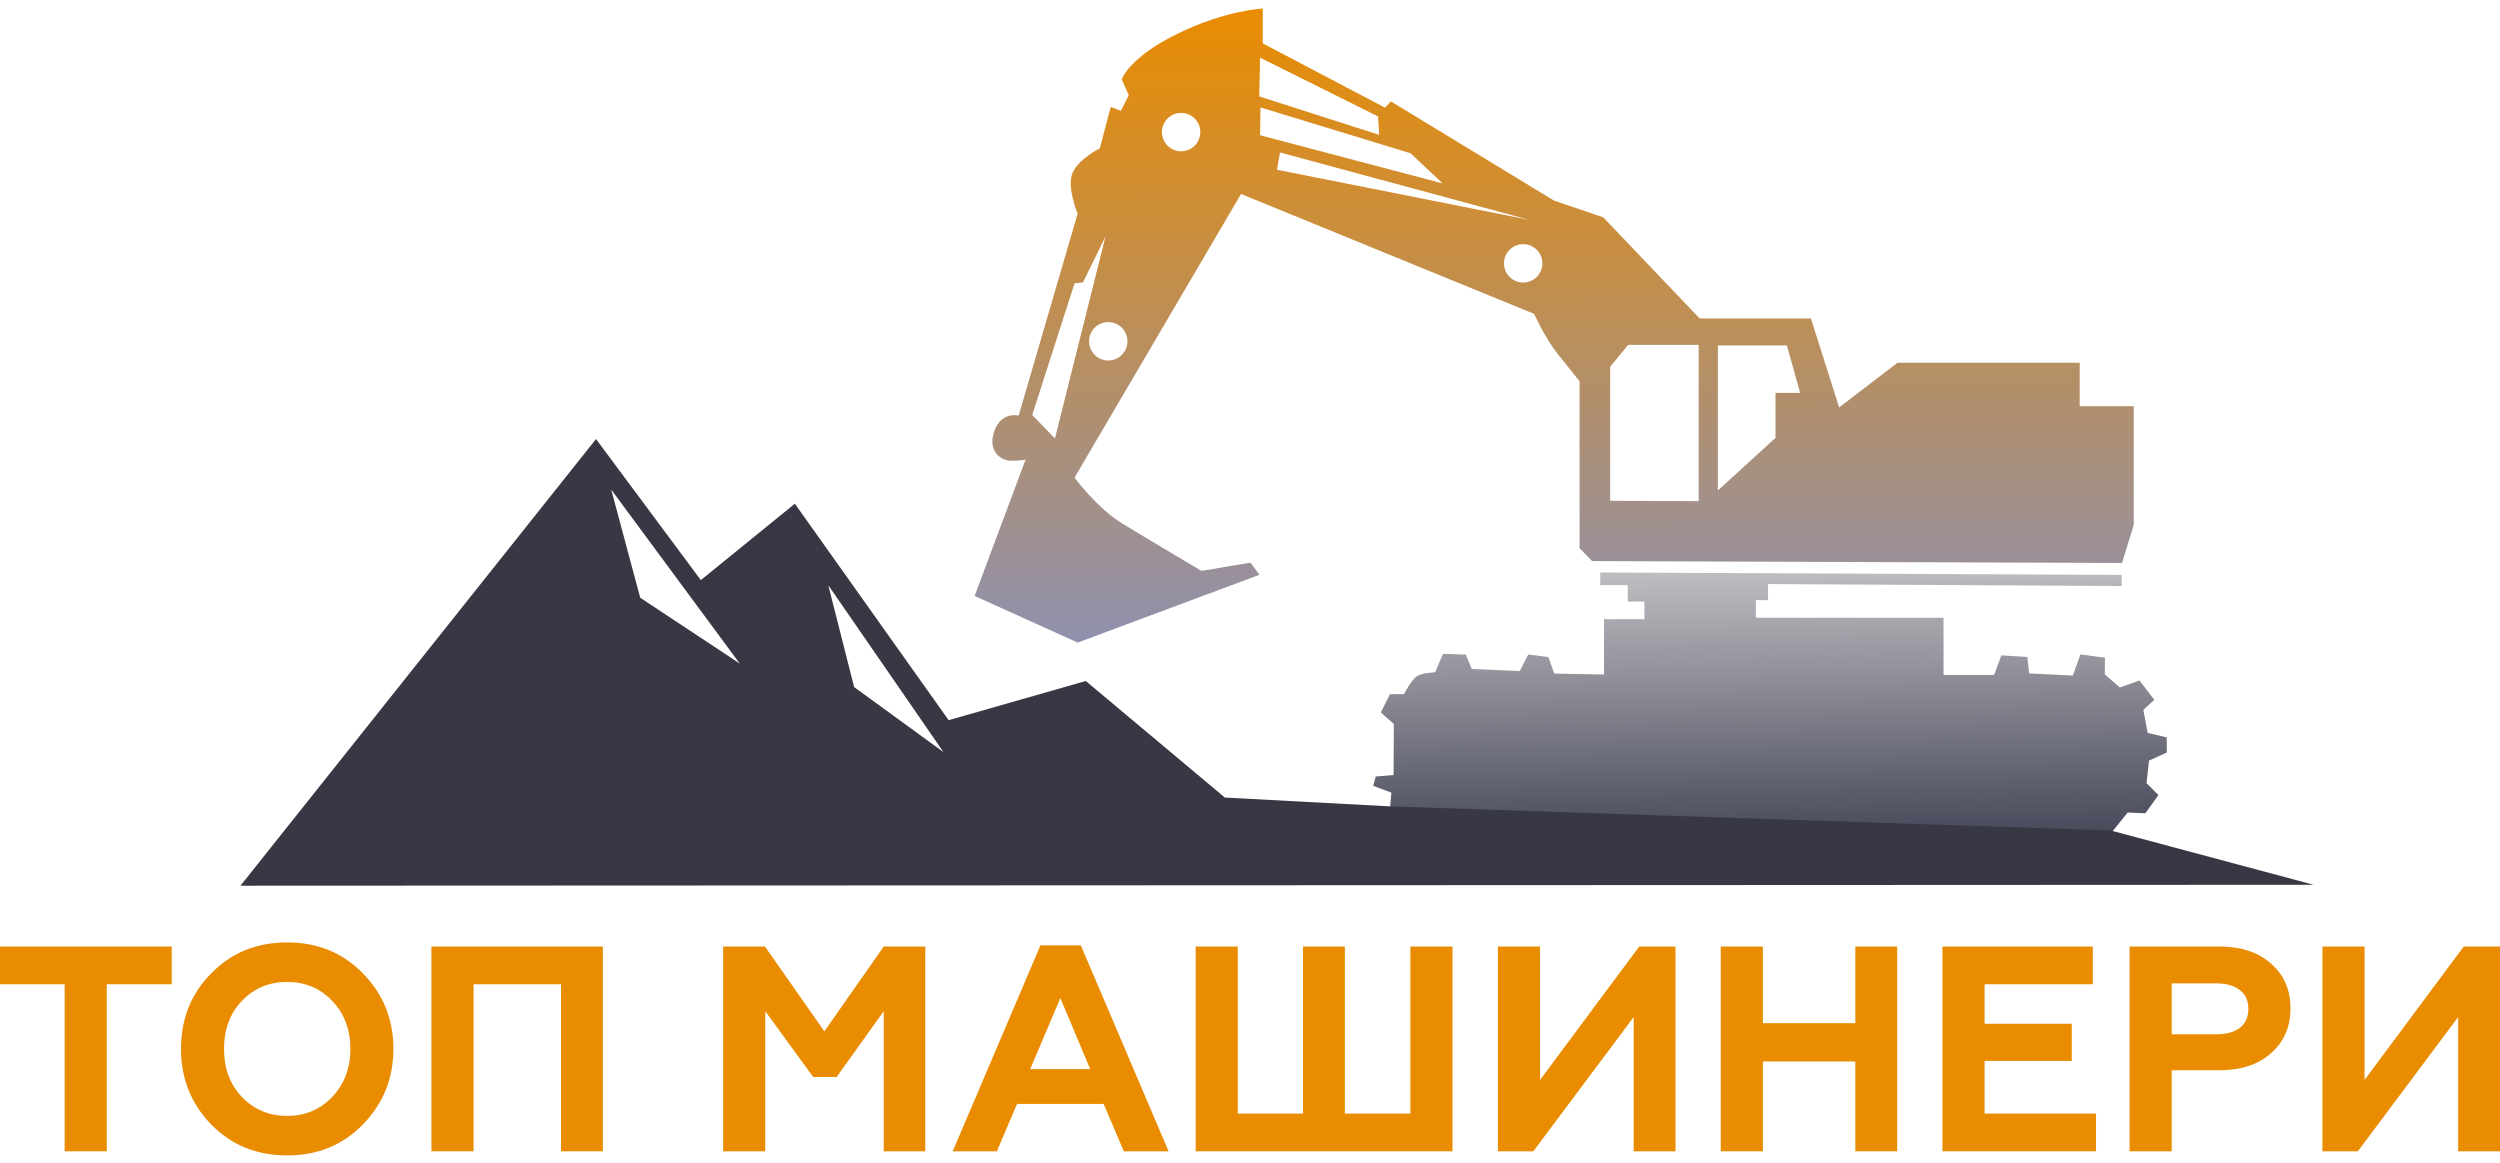
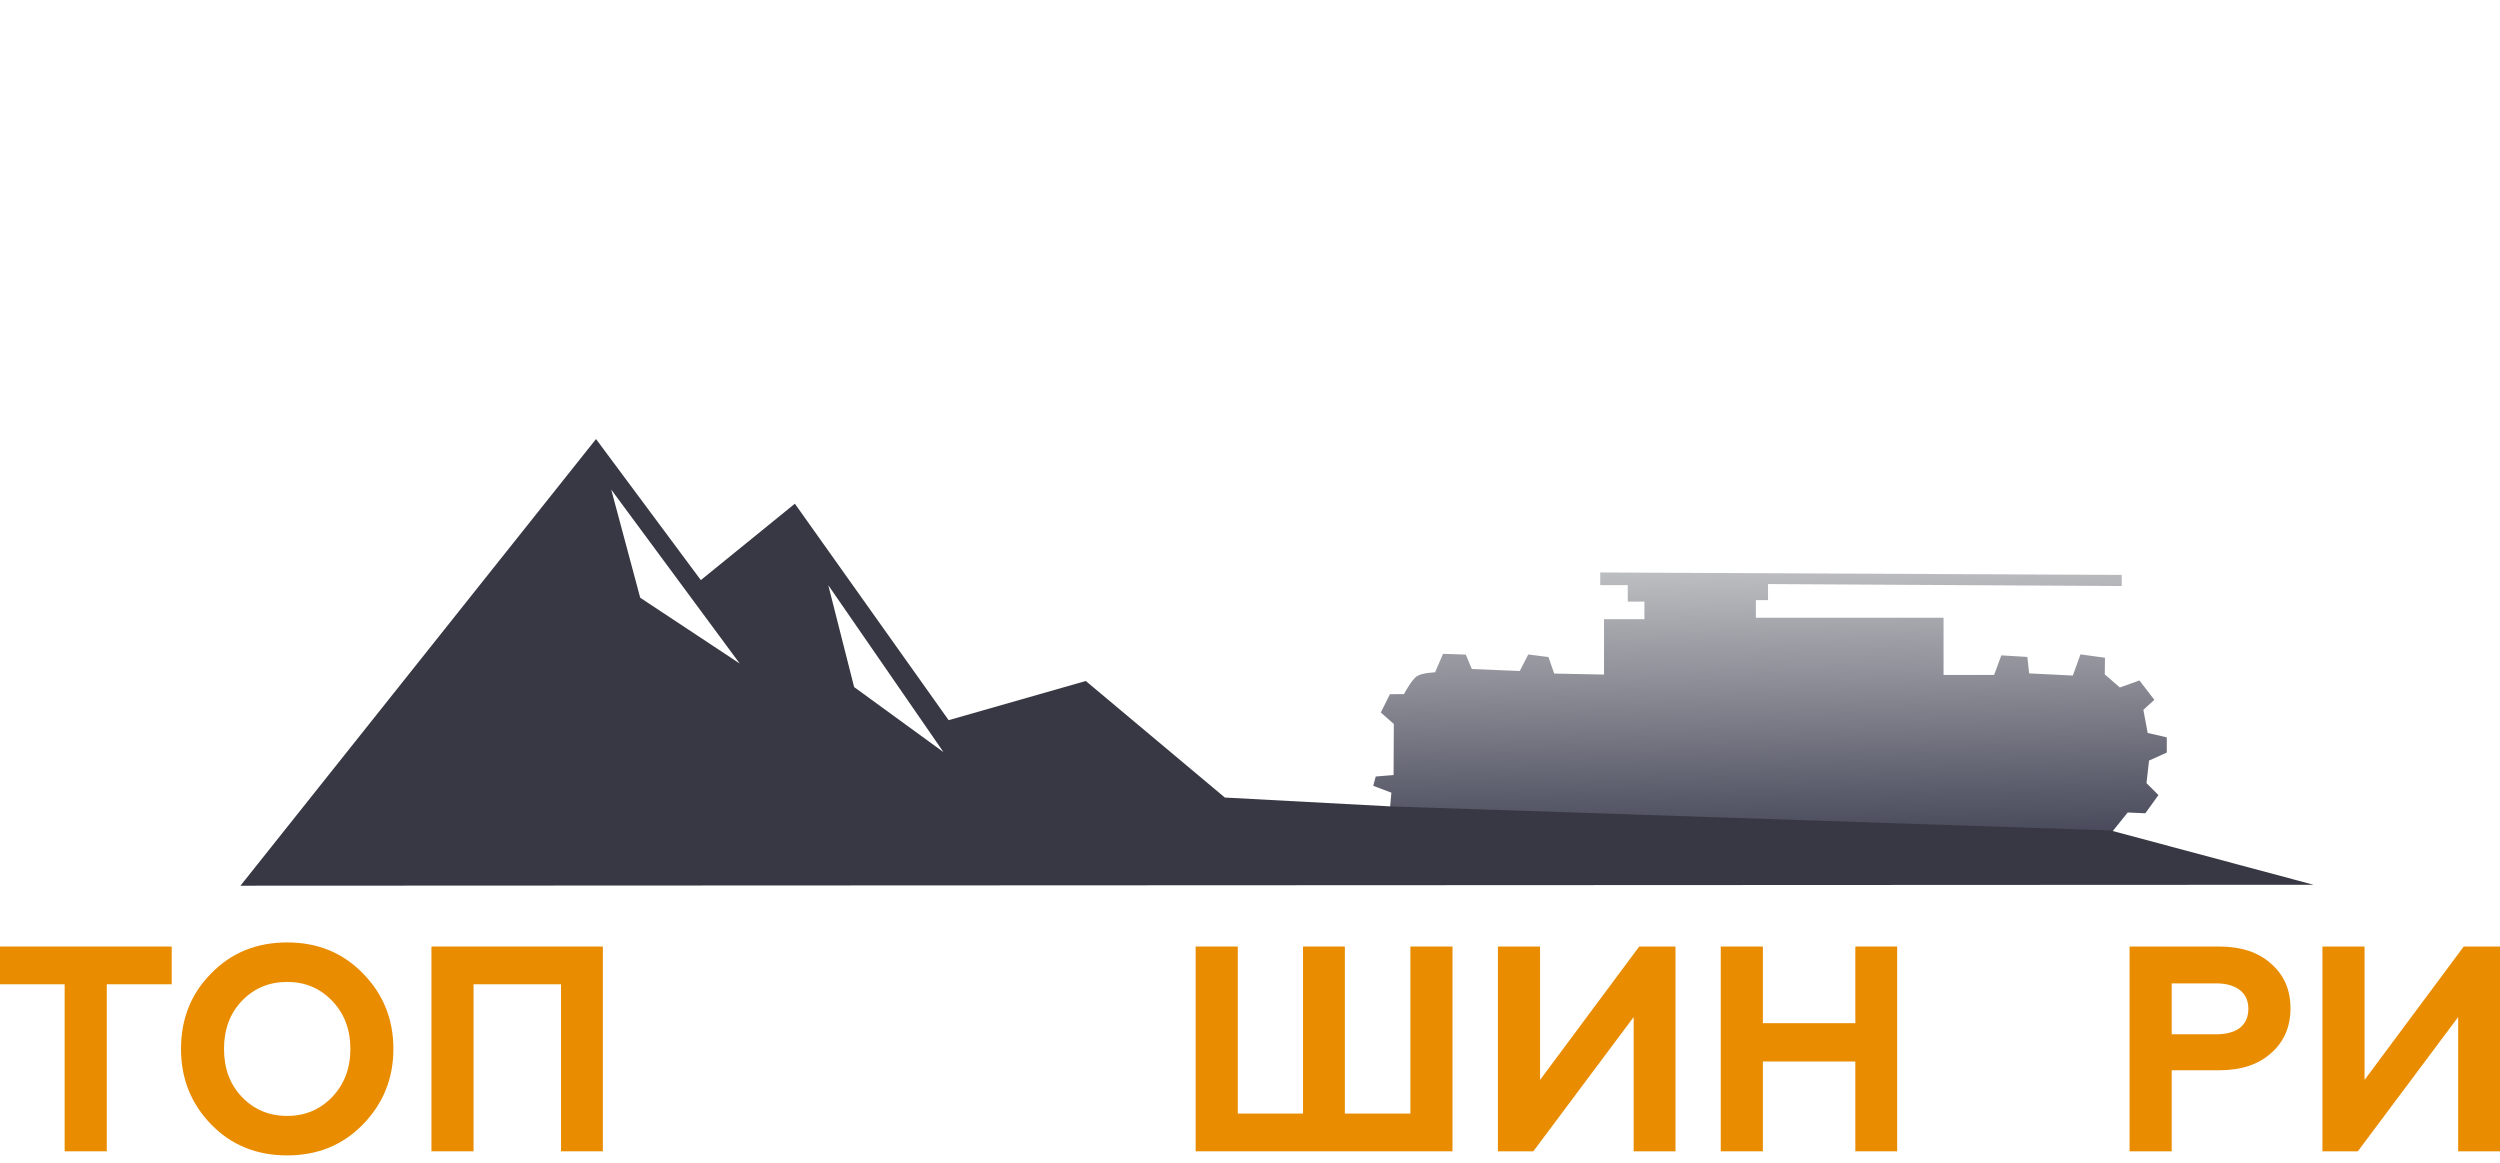
<svg xmlns="http://www.w3.org/2000/svg" width="202" height="94" viewBox="0 0 202 94" fill="none">
  <path fill-rule="evenodd" clip-rule="evenodd" d="M112.305 65.393L112.423 64.048L110.959 63.494L111.157 62.742L112.601 62.623L112.621 58.498L111.572 57.568L112.304 56.094L113.442 56.084C113.442 56.084 114.054 54.908 114.499 54.631C114.945 54.354 115.954 54.324 115.954 54.324L116.597 52.83L118.437 52.89L118.922 54.057L122.799 54.216L123.482 52.88L125.114 53.088L125.579 54.424L129.605 54.504V50.032H132.869V48.607H131.524V47.281H129.299V46.256L171.436 46.452V47.35L142.856 47.192V48.49H141.875V49.914H157.039V54.536H161.123L161.708 52.954L163.813 53.08L163.955 54.41L167.485 54.584L168.102 52.874L170.081 53.144L170.065 54.489L171.284 55.55L172.867 54.98L174.07 56.547L173.184 57.354L173.532 59.222L175.076 59.578V60.806L173.643 61.455L173.437 63.275L174.402 64.241L173.342 65.713L171.917 65.65L170.556 67.344L112.305 65.393Z" fill="url(#paint0_linear_688_43)" />
  <path fill-rule="evenodd" clip-rule="evenodd" d="M19.429 71.565L48.158 35.475L56.627 46.872L64.225 40.699L76.65 58.19L87.731 55.024L98.969 64.442L112.305 65.154L170.556 67.104L186.937 71.49L19.429 71.565ZM49.387 39.559L59.77 53.615L51.729 48.297L49.387 39.559ZM66.925 47.284L76.233 60.77L69.014 55.515L66.925 47.284Z" fill="#383844" />
-   <path fill-rule="evenodd" clip-rule="evenodd" d="M171.459 45.486L172.408 42.415V32.823H168.04V29.309H153.319L148.602 32.918L146.323 25.731H137.332L129.544 17.563L125.555 16.202L112.385 8.193L111.91 8.699L102.033 3.507V0.69C102.033 0.69 99.024 0.816 95.098 2.747C91.173 4.678 90.635 6.42 90.635 6.42L91.204 7.686L90.571 8.952L89.748 8.636L88.862 11.992C88.862 11.992 87.152 12.831 86.662 13.97C86.171 15.11 87.073 17.263 87.073 17.263L82.309 33.582C82.309 33.582 80.854 33.203 80.316 34.912C79.777 36.622 81.027 37.191 81.582 37.223C82.136 37.255 82.864 37.144 82.864 37.144L78.749 48.153L87.075 51.921L101.765 46.444L101.037 45.462L97.079 46.127C97.079 46.127 92.584 43.468 90.621 42.265C88.658 41.062 86.822 38.593 86.822 38.593L100.276 15.673L123.957 25.36C123.957 25.36 124.843 27.323 125.856 28.589C126.869 29.855 127.629 30.805 127.629 30.805V44.292L128.643 45.336L171.459 45.486ZM123.563 17.765L103.428 12.319L103.175 13.712L123.563 17.765ZM101.814 4.658L101.75 7.792L111.438 10.895L111.343 9.407L101.814 4.658ZM116.566 14.82L101.814 10.926L101.845 8.679L113.97 12.383L116.566 14.82ZM85.24 35.43L83.404 33.53L86.823 22.893L87.504 22.814L89.324 19.11L85.24 35.43ZM89.546 26.027C90.402 26.027 91.097 26.722 91.097 27.578C91.097 28.435 90.402 29.13 89.546 29.13C88.689 29.13 87.995 28.435 87.995 27.578C87.995 26.722 88.689 26.027 89.546 26.027ZM95.434 9.122C96.291 9.122 96.985 9.816 96.985 10.673C96.985 11.53 96.291 12.224 95.434 12.224C94.578 12.224 93.883 11.53 93.883 10.673C93.883 9.816 94.578 9.122 95.434 9.122ZM123.072 19.727C123.928 19.727 124.623 20.422 124.623 21.278C124.623 22.135 123.928 22.83 123.072 22.83C122.215 22.83 121.52 22.135 121.52 21.278C121.52 20.422 122.215 19.727 123.072 19.727ZM138.806 39.626V27.912H144.378L145.454 31.743H143.46V35.383L138.806 39.626ZM137.255 40.494V27.863H131.556L130.1 29.636V40.463L137.255 40.494Z" fill="url(#paint1_linear_688_43)" />
  <path d="M0 79.529V76.479H13.875V79.529H8.628V93.026H5.224V79.529H0Z" fill="#E98C00" />
  <path d="M19.541 88.629C20.519 89.654 21.74 90.166 23.205 90.166C24.655 90.166 25.869 89.654 26.846 88.629C27.823 87.605 28.311 86.313 28.311 84.753C28.311 83.192 27.823 81.9 26.846 80.876C25.869 79.852 24.655 79.34 23.205 79.34C21.74 79.34 20.519 79.852 19.541 80.876C18.58 81.885 18.1 83.177 18.1 84.753C18.1 86.329 18.58 87.621 19.541 88.629ZM14.625 84.753C14.625 82.326 15.436 80.293 17.059 78.654C18.683 76.984 20.731 76.148 23.205 76.148C25.664 76.148 27.704 76.984 29.328 78.654C30.966 80.325 31.786 82.357 31.786 84.753C31.786 87.132 30.966 89.165 29.328 90.851C27.704 92.522 25.664 93.357 23.205 93.357C20.731 93.357 18.683 92.522 17.059 90.851C15.436 89.181 14.625 87.148 14.625 84.753Z" fill="#E98C00" />
  <path d="M38.264 93.026H34.86V76.479H48.711V93.026H45.331V79.529H38.264V93.026Z" fill="#E98C00" />
-   <path d="M61.832 93.026H58.428V76.479H61.809L66.607 83.334L71.406 76.479H74.762V93.026H71.406V81.703L67.6 87.022H65.709L61.832 81.703V93.026Z" fill="#E98C00" />
-   <path d="M80.546 93.026H76.977L84.068 76.385H87.33L94.422 93.026H90.805L89.174 89.197H82.177L80.546 93.026ZM85.676 80.64L83.241 86.384H88.087L85.676 80.64Z" fill="#E98C00" />
  <path d="M117.363 93.026H96.609V76.479H100.013V89.977H105.284V76.479H108.664V89.977H113.959V76.479H117.363V93.026Z" fill="#E98C00" />
  <path d="M123.892 93.026H121.032V76.479H124.436V87.258L132.449 76.479H135.38V93.026H132V82.176L123.892 93.026Z" fill="#E98C00" />
  <path d="M142.441 93.026H139.037V76.479H142.441V82.672H149.911V76.479H153.291V93.026H149.911V85.769H142.441V93.026Z" fill="#E98C00" />
-   <path d="M169.36 93.026H156.95V76.479H169.1V79.529H160.354V82.72H167.398V85.722H160.354V89.977H169.36V93.026Z" fill="#E98C00" />
  <path d="M175.474 93.026H172.07V76.479H179.303C181.084 76.479 182.487 76.944 183.511 77.874C184.551 78.788 185.071 79.986 185.071 81.467C185.071 82.964 184.551 84.17 183.511 85.084C182.487 86.013 181.084 86.478 179.303 86.478H175.474V93.026ZM175.474 79.458V83.571H179.067C179.886 83.571 180.525 83.397 180.982 83.051C181.439 82.688 181.667 82.176 181.667 81.514C181.667 80.852 181.439 80.348 180.982 80.001C180.525 79.639 179.886 79.458 179.067 79.458H175.474Z" fill="#E98C00" />
  <path d="M190.512 93.026H187.652V76.479H191.056V87.258L199.069 76.479H202V93.026H198.62V82.176L190.512 93.026Z" fill="#E98C00" />
  <defs>
    <linearGradient id="paint0_linear_688_43" x1="143.19" y1="67.354" x2="142.845" y2="46.246" gradientUnits="userSpaceOnUse">
      <stop stop-color="#4A4B5C" />
      <stop offset="1" stop-color="#BCBDC0" />
    </linearGradient>
    <linearGradient id="paint1_linear_688_43" x1="125.501" y1="0.69" x2="125.656" y2="51.921" gradientUnits="userSpaceOnUse">
      <stop stop-color="#E98C00" />
      <stop offset="1" stop-color="#8F91AF" />
    </linearGradient>
  </defs>
</svg>